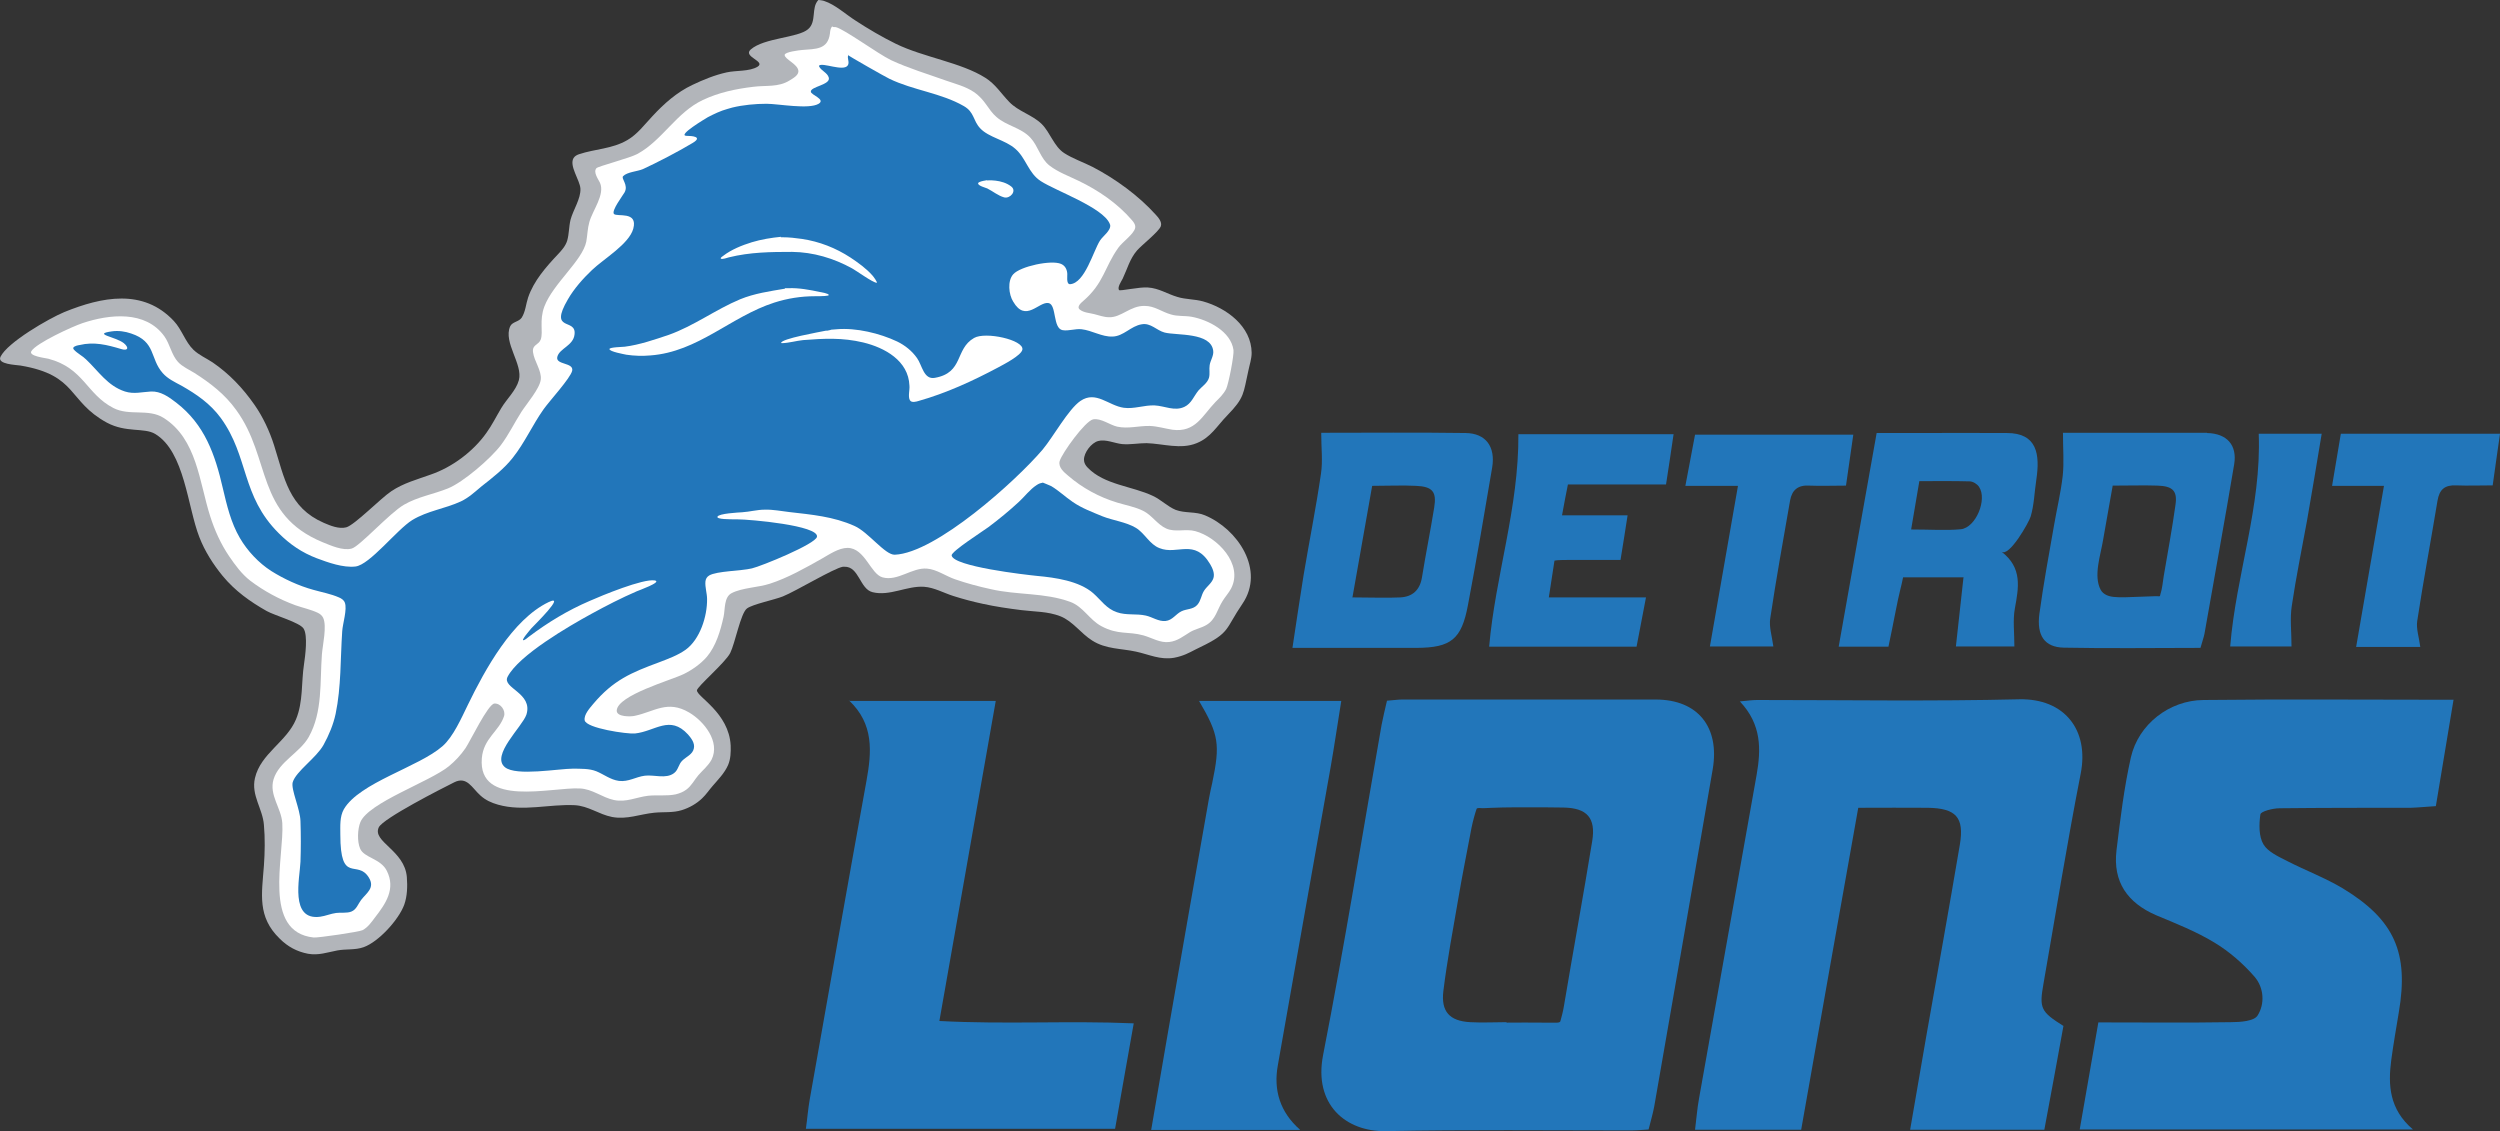
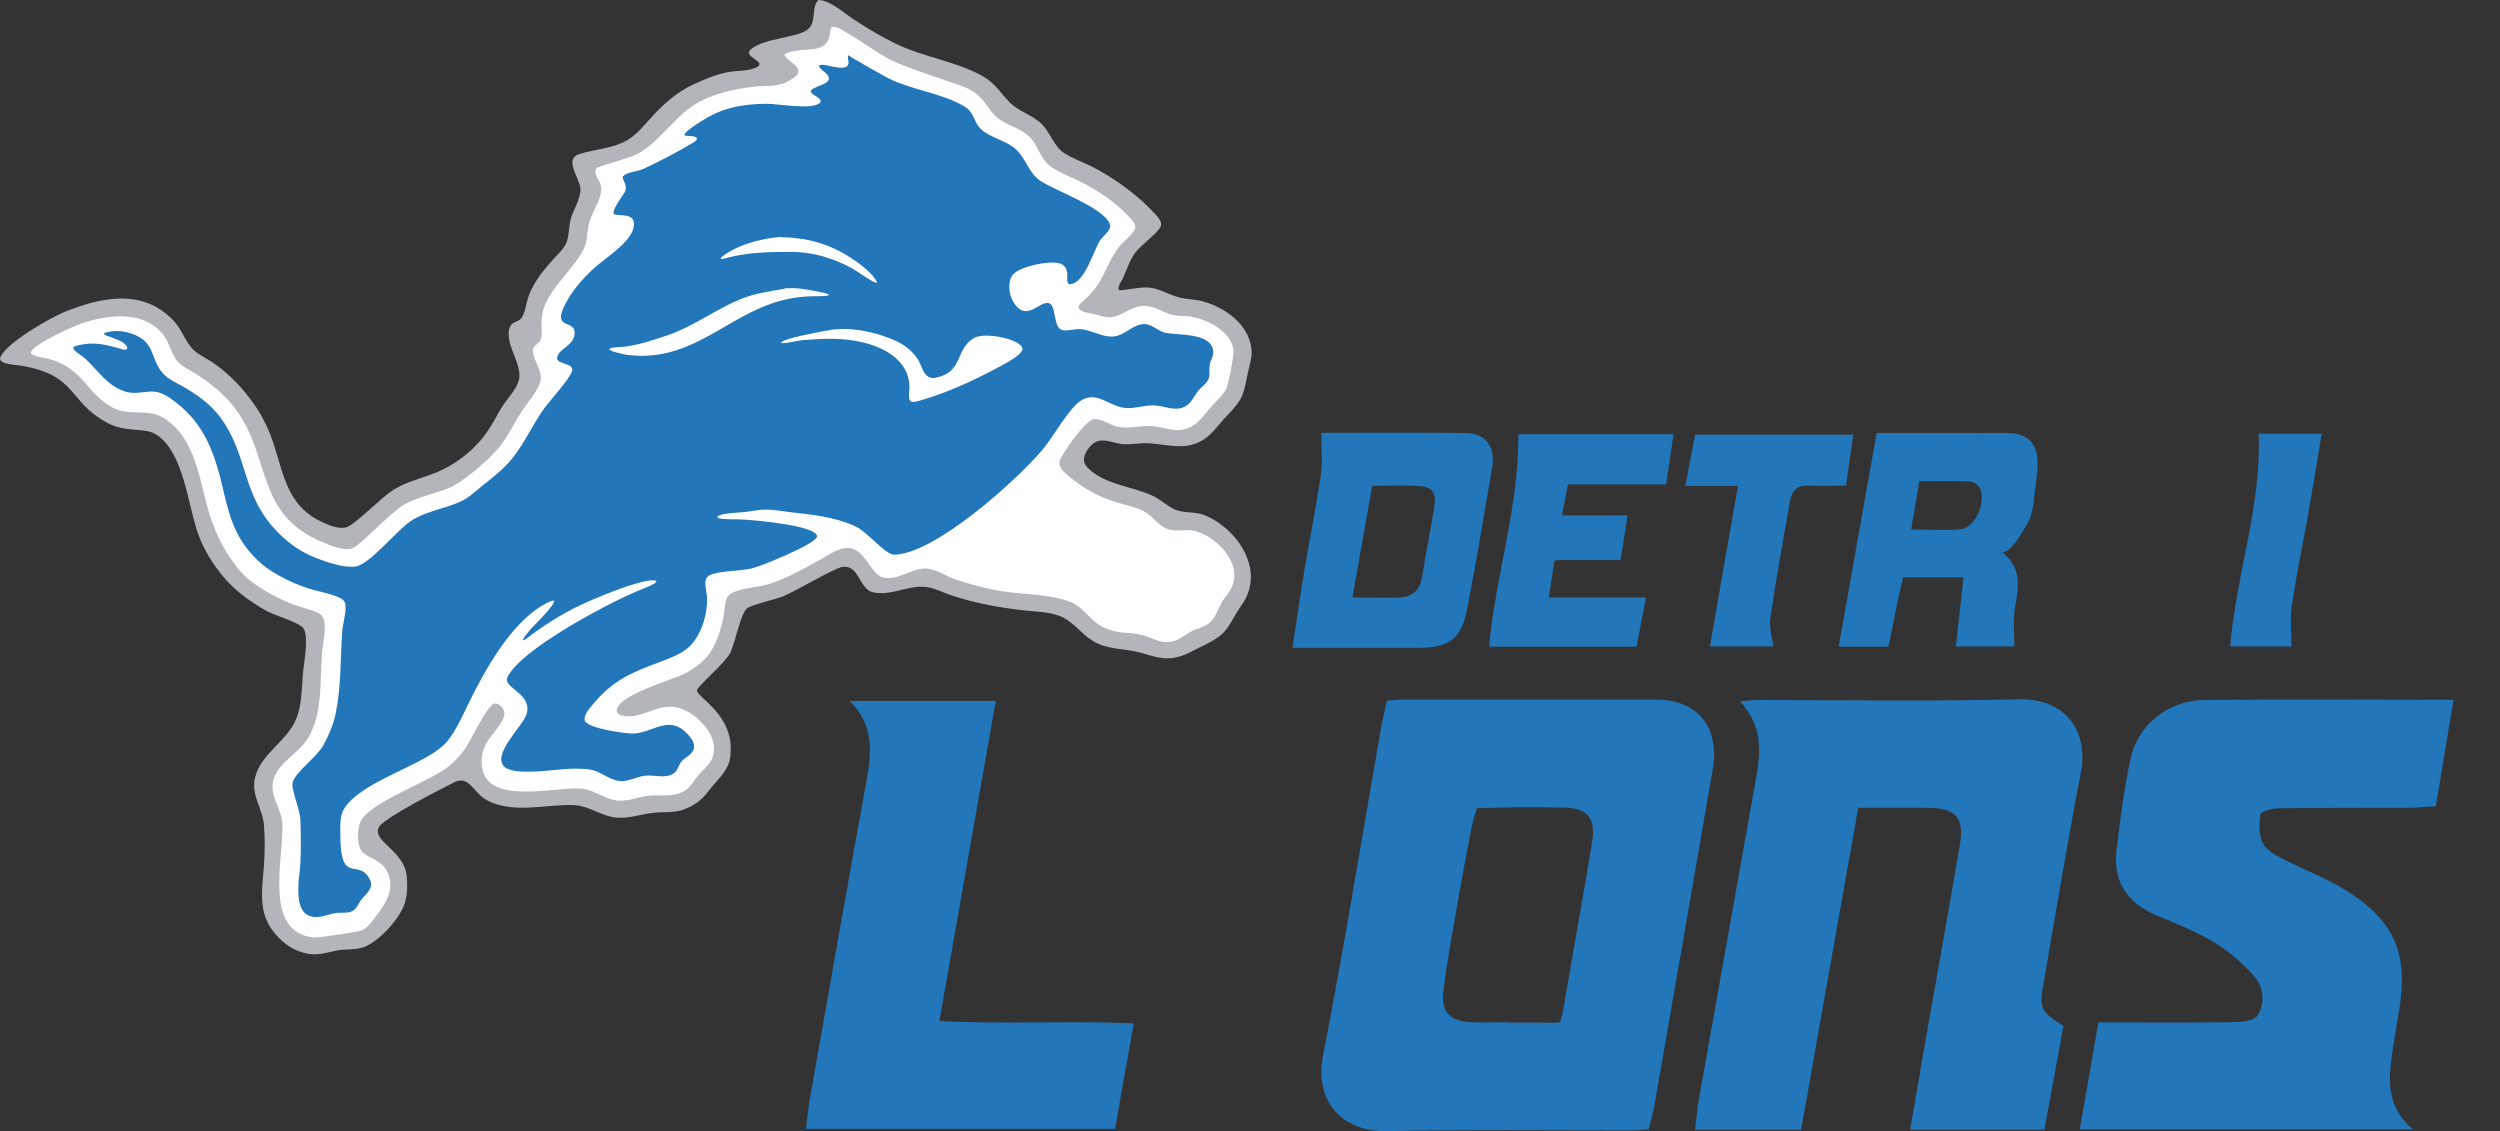
<svg xmlns="http://www.w3.org/2000/svg" id="a" data-name="Layer 1" viewBox="0 0 106 47.97">
  <rect x="0" y="0" width="106" height="47.97" fill="#333333" stroke="none" />
  <path d="M63.87,43.36c.52,0,1.04-.01,1.56,0q.16,0,.4,0c.12,0,.31,.02,.33-.06,.04-.14,.12-.44,.15-.64,.39-2.33,.82-4.66,1.2-7,.16-.98-.22-1.4-1.21-1.42-.51-.01-1.02-.01-1.52-.01-.49,0-.99,0-1.49,.02,0,0,0,0-.01,0-.18,0-.37,.03-.55,.01-.04,0-.1,0-.12,.03-.05,.14-.16,.51-.22,.82-.19,1.02-.4,2.04-.57,3.06-.22,1.28-.46,2.55-.62,3.84-.11,.88,.26,1.28,1.13,1.33,.52,.03,1.04,0,1.56,0Zm-5.06-13.65c.27-.02,.46-.05,.65-.05,3.58,0,7.16,0,10.74,0,1.79,0,2.72,1.17,2.42,2.95-.82,4.77-1.65,9.54-2.48,14.3-.06,.32-.15,.62-.24,.98-.28,.02-.53,.04-.79,.04-3.45,0-6.9-.04-10.35,.03-1.7,.03-3.07-1.13-2.66-3.23,.91-4.65,1.66-9.33,2.48-14,.06-.32,.14-.63,.23-1.03Z" fill="#2276ba" />
  <path d="M78.79,34.25c-.82,4.6-1.62,9.1-2.42,13.65h-4.5c.06-.46,.09-.9,.17-1.33,.81-4.57,1.63-9.14,2.44-13.71,.19-1.08,.22-2.14-.71-3.12,.33-.03,.53-.06,.73-.06,3.71,0,7.42,.06,11.12-.03,1.9-.04,2.97,1.29,2.6,3.16-.58,2.96-1.06,5.95-1.58,8.92-.18,1.02-.11,1.17,.85,1.77-.26,1.44-.53,2.9-.81,4.4h-5.69c.23-1.34,.46-2.64,.68-3.94,.48-2.72,.97-5.44,1.43-8.16,.19-1.15-.17-1.53-1.36-1.55-.94-.01-1.88,0-2.96,0Z" fill="#2276ba" />
  <path d="M88.99,43.35c1.97,0,3.78,.02,5.6-.01,.39,0,.98-.04,1.13-.28,.32-.5,.27-1.19-.13-1.65-.48-.55-1.06-1.06-1.69-1.44-.77-.47-1.63-.81-2.47-1.16-1.23-.53-1.85-1.42-1.69-2.76,.16-1.32,.32-2.65,.61-3.94,.32-1.4,1.63-2.42,3.08-2.43,3.48-.04,6.96-.01,10.6-.01-.25,1.51-.49,2.96-.75,4.51-.37,.02-.72,.06-1.06,.07-1.85,0-3.71,0-5.56,.02-.29,0-.8,.13-.82,.26-.06,.42-.07,.93,.13,1.27,.19,.32,.64,.52,1.01,.71,.78,.4,1.61,.71,2.36,1.16,2.19,1.33,2.8,2.73,2.37,5.25-.11,.67-.23,1.35-.32,2.02-.14,1.06-.09,2.09,.92,2.95h-14.13c.26-1.51,.52-2.96,.79-4.54Z" fill="#2276ba" />
  <path d="M35.99,29.72h6.23c-.8,4.53-1.58,8.98-2.39,13.57,2.81,.15,5.49-.02,8.24,.1-.27,1.54-.53,2.97-.79,4.47h-13.11c.06-.42,.09-.83,.16-1.23,.8-4.51,1.59-9.02,2.41-13.53,.22-1.22,.32-2.4-.74-3.4Z" fill="#2276ba" />
-   <path d="M55.11,47.91h-6.3c.24-1.4,.47-2.73,.7-4.07,.58-3.33,1.16-6.66,1.75-9.98,.04-.22,.09-.45,.14-.67,.34-1.63,.28-2.04-.56-3.47h6.03c-.16,.98-.29,1.89-.45,2.8-.75,4.22-1.5,8.44-2.24,12.65-.19,1.05,.09,1.98,.94,2.73Z" fill="#2276ba" />
  <path d="M57.35,25.33c.81,0,1.42,.03,2.03,0,.51-.03,.82-.31,.91-.84,.16-.99,.36-1.98,.52-2.97,.11-.67-.07-.89-.77-.92-.58-.03-1.16,0-1.86,0-.27,1.55-.54,3.06-.84,4.75Zm-1.33-6.98c2.03,0,4.07-.02,6.12,.01,.86,.01,1.27,.58,1.13,1.45-.33,1.95-.66,3.91-1.03,5.85-.27,1.45-.72,1.8-2.17,1.81-1.33,0-2.67,0-4,0h-1.27c.17-1.11,.31-2.09,.47-3.07,.24-1.44,.53-2.87,.74-4.32,.08-.53,.01-1.07,.01-1.74Z" fill="#2276ba" />
-   <path d="M89.58,20.58c-.13,.77-.28,1.55-.41,2.32-.1,.62-.42,1.52-.1,2.11,.11,.2,.34,.28,.56,.3,.29,.03,.59,.01,.88,0,.28-.01,.56-.02,.84-.03,.04,0,.09,0,.13,0,.03,0,.07,.01,.09,0,.02-.01,.02-.05,.03-.08,.08-.24,.1-.51,.14-.76,.17-1.01,.36-2.02,.5-3.03,.09-.6-.12-.8-.76-.82-.58-.02-1.16,0-1.9,0Zm4-2.22c.85,.02,1.28,.52,1.15,1.32-.4,2.4-.84,4.79-1.26,7.19-.03,.16-.09,.31-.17,.6-1.97,0-3.89,.03-5.8-.01-.81-.02-1.15-.51-1.03-1.43,.17-1.25,.4-2.5,.62-3.75,.12-.7,.29-1.4,.37-2.11,.06-.56,.01-1.14,.01-1.82h6.11Z" fill="#2276ba" />
  <path d="M81.03,22.45c.83,0,1.48,.05,2.11-.01,.64-.07,1.13-1.27,.77-1.8-.08-.12-.26-.23-.4-.23-.7-.02-1.39-.01-2.13-.01-.12,.72-.22,1.28-.35,2.06Zm2.23,2.03h-2.57c-.06,.33-.17,.67-.32,1.46-.09,.47-.19,.95-.3,1.48h-2.11c.54-3.03,1.06-5.99,1.61-9.06h1.62c1.3,0,2.6-.01,3.9,0,1.29,0,1.41,.91,1.25,1.98-.08,.51-.09,1.06-.24,1.56-.06,.22-.91,1.74-1.24,1.49,.9,.68,.73,1.53,.57,2.41-.09,.49-.02,1.02-.02,1.61h-2.48l.32-2.91Z" fill="#2276ba" />
  <path d="M65.67,25.33h4.12c-.15,.79-.27,1.42-.4,2.09h-6.25c.26-3,1.26-5.88,1.24-9.01h6.58c-.11,.73-.2,1.38-.32,2.13h-4.16c-.09,.45-.16,.81-.25,1.31h2.78c-.11,.69-.19,1.24-.3,1.89-.64,0-1.21,0-1.79,0-.53,0-.89,0-1.01,.03" fill="#2276ba" />
  <path d="M72.5,27.41c.4-2.29,.78-4.48,1.19-6.81h-2.23c.15-.78,.27-1.44,.41-2.17h6.71c-.1,.7-.19,1.35-.31,2.16-.55,0-1.05,.02-1.56,0-.48-.03-.73,.19-.81,.63-.29,1.66-.59,3.32-.84,4.99-.06,.36,.07,.75,.13,1.2h-2.69Z" fill="#2276ba" />
-   <path d="M99.25,18.39h6.75c-.1,.72-.2,1.38-.31,2.19-.54,0-1.05,.02-1.55,0-.48-.02-.71,.17-.79,.65-.28,1.7-.6,3.39-.86,5.1-.05,.33,.08,.7,.13,1.1h-2.72c.39-2.28,.78-4.49,1.18-6.83h-2.2c.13-.79,.24-1.45,.37-2.2Z" fill="#2276ba" />
  <path d="M97.15,27.41h-2.59c.25-3.05,1.33-5.93,1.21-9.02h2.67c-.21,1.27-.41,2.47-.62,3.67-.22,1.21-.47,2.42-.65,3.64-.08,.53-.01,1.09-.01,1.71Z" fill="#2276ba" />
  <path d="M38.42,17.13l.73-.66-.73,.66Z" fill="#020202" />
  <path d="M38.42,17.13l.73-.66" fill="none" stroke="#020202" stroke-miterlimit="10" stroke-width=".27" />
  <path d="M34.72,0s.17,.02,.22,.04c.47,.15,.92,.57,1.33,.83,.55,.36,1.13,.7,1.72,.99,1.17,.57,2.77,.79,3.79,1.44,.43,.27,.67,.67,1.01,1.02,.39,.41,.97,.54,1.38,.94,.36,.36,.52,.95,.95,1.23,.37,.24,.82,.39,1.21,.59,.96,.5,1.94,1.21,2.67,2.02,.11,.12,.28,.31,.22,.49-.08,.23-.81,.8-1.01,1.03-.31,.36-.41,.78-.61,1.2-.05,.1-.24,.37-.15,.48,.04,.05,.87-.14,1.22-.11,.47,.03,.81,.27,1.25,.4,.35,.11,.73,.09,1.09,.19,1,.28,2.05,1.06,2.06,2.18,0,.26-.09,.51-.14,.76-.22,.97-.15,1.13-.9,1.9-.43,.44-.69,.93-1.29,1.17-.68,.28-1.43,.02-2.13,0-.34,0-.69,.07-1.03,.04-.31-.03-.71-.22-1.02-.13-.29,.08-.6,.49-.6,.79,0,.14,.07,.25,.16,.34,.7,.73,1.89,.78,2.77,1.2,.34,.16,.62,.45,.96,.59,.4,.15,.84,.06,1.24,.23,1.39,.58,2.56,2.32,1.59,3.75-.74,1.08-.5,1.22-1.79,1.84-.28,.13-.53,.29-.83,.38-.09,.03-.18,.05-.28,.07-.59,.1-1.06-.14-1.61-.26-.64-.14-1.28-.1-1.86-.47-.48-.3-.82-.82-1.35-1.03-.54-.21-1.09-.19-1.65-.26-.56-.07-1.11-.15-1.65-.27-.42-.09-.83-.2-1.24-.33-.41-.13-.81-.36-1.24-.39-.72-.05-1.46,.41-2.18,.23-.55-.13-.57-1.1-1.2-1.08-.02,0-.04,0-.06,0-.38,.06-1.98,1.03-2.55,1.26-.35,.14-1.28,.33-1.52,.51-.27,.21-.5,1.47-.71,1.89-.21,.41-1.4,1.42-1.41,1.58-.01,.27,1.36,.95,1.43,2.34,.01,.28,0,.57-.11,.83-.15,.34-.41,.6-.65,.88-.15,.17-.28,.37-.45,.53-.24,.23-.54,.4-.86,.5-.38,.12-.78,.07-1.17,.11-.61,.06-1.16,.3-1.79,.18-.56-.11-1-.47-1.59-.5-1.08-.05-2.17,.28-3.24-.02-.28-.08-.53-.19-.75-.39-.36-.32-.57-.83-1.11-.56-.52,.26-3.02,1.53-3.2,1.91-.29,.61,1.1,.97,1.19,2.11,.03,.39,.02,.8-.11,1.17-.23,.63-1.08,1.57-1.72,1.8-.36,.13-.75,.07-1.12,.14-.42,.08-.8,.22-1.24,.14-.47-.09-.86-.3-1.2-.64-.96-.93-.76-1.89-.67-3.1,.04-.56,.05-1.16,0-1.72-.05-.69-.55-1.26-.38-1.99,.24-1.04,1.34-1.53,1.74-2.49,.31-.75,.22-1.56,.34-2.34,.05-.34,.17-1.22-.02-1.51-.17-.26-1.22-.55-1.56-.74-.71-.4-1.35-.86-1.87-1.49-.4-.49-.76-1.05-.99-1.65-.5-1.28-.62-3.62-1.87-4.37-.47-.28-1.23-.04-2.05-.48-1.67-.91-1.23-2.01-3.66-2.42-.19-.03-1-.05-.85-.37,.29-.61,2.06-1.63,2.71-1.9,1.58-.64,3.34-1.01,4.64,.38,.34,.36,.48,.88,.83,1.22,.24,.23,.55,.36,.82,.54,.7,.48,1.27,1.08,1.76,1.78,.36,.51,.65,1.13,.84,1.73,.44,1.39,.62,2.64,2.11,3.29,.28,.12,.64,.27,.95,.19,.36-.1,1.47-1.24,1.91-1.53,.52-.35,1.1-.5,1.68-.71,.9-.31,1.79-.97,2.35-1.76,.24-.33,.42-.7,.63-1.05,.23-.39,.63-.75,.75-1.19,.18-.67-.67-1.6-.37-2.28,.09-.2,.37-.19,.49-.37,.16-.25,.18-.58,.27-.85,.24-.71,.76-1.3,1.27-1.84,.16-.17,.32-.35,.39-.58,.08-.28,.07-.59,.14-.88,.11-.42,.44-.89,.42-1.32-.02-.36-.49-.97-.29-1.3,.05-.08,.14-.13,.23-.16,.69-.23,1.4-.22,2.05-.6,.43-.25,.72-.65,1.06-1.01,.49-.53,1.04-1.02,1.7-1.33,.46-.22,.95-.42,1.45-.53,.4-.09,.96-.03,1.31-.24,.37-.23-.64-.42-.29-.73,.57-.5,2-.49,2.43-.86,.38-.32,.12-.91,.44-1.24Z" fill="#b2b5ba" />
  <path d="M35.28,1.11c.03,.06,.11,.03,.16,.04,.38,.1,1.78,1.13,2.34,1.4,.75,.35,1.56,.59,2.34,.87,.4,.14,.81,.24,1.17,.48,.5,.34,.59,.74,.96,1.06,.43,.38,1.05,.45,1.45,.89,.32,.35,.42,.88,.8,1.17,.36,.28,.83,.45,1.24,.65,.83,.4,1.64,.95,2.25,1.66,.08,.09,.17,.21,.14,.34-.06,.26-.55,.6-.71,.83-.6,.84-.61,1.5-1.49,2.26-.09,.08-.3,.25-.14,.37,.16,.13,.42,.14,.61,.19,.2,.05,.41,.13,.62,.13,.52,.02,.9-.49,1.51-.48,.43,0,.72,.25,1.11,.36,.28,.09,.58,.05,.88,.1,.71,.13,1.67,.62,1.78,1.41,.03,.22-.21,1.44-.31,1.65-.11,.22-.28,.38-.45,.55-.56,.58-.85,1.31-1.83,1.18-.32-.05-.64-.15-.96-.16-.47-.01-.91,.13-1.38,.03-.31-.07-.69-.37-1.02-.31-.34,.07-1.32,1.43-1.42,1.77-.07,.26,.18,.47,.36,.62,.6,.52,1.32,.91,2.08,1.14,.36,.11,.76,.18,1.1,.35,.37,.18,.6,.58,.98,.75,.38,.17,.83,0,1.23,.11,.93,.25,2.05,1.4,1.52,2.43-.1,.19-.25,.35-.36,.53-.23,.36-.29,.79-.69,1.02-.22,.13-.47,.17-.69,.3-.28,.17-.53,.38-.88,.42-.39,.05-.74-.18-1.1-.28-.65-.18-1.07-.01-1.78-.39-.51-.27-.77-.83-1.32-1.03-1.09-.4-2.25-.28-3.37-.54-.51-.11-1.03-.25-1.52-.42-.38-.13-.78-.42-1.18-.45-.63-.06-1.25,.55-1.89,.37-.51-.14-.74-1.24-1.48-1.25-.38,0-.78,.28-1.1,.46-.69,.39-1.45,.82-2.2,1.06-.49,.16-1.18,.17-1.62,.4-.33,.17-.27,.69-.34,1-.13,.59-.32,1.24-.71,1.7-.26,.3-.63,.56-.98,.73-.53,.26-2.79,.89-2.84,1.54-.02,.29,.61,.27,.77,.23,.84-.18,1.38-.68,2.3-.14,.63,.37,1.33,1.24,.95,2-.14,.26-.37,.44-.56,.66-.17,.2-.29,.45-.51,.61-.13,.1-.29,.16-.45,.2-.38,.08-.78,.02-1.17,.06-.5,.06-.93,.29-1.45,.18-.51-.11-.91-.47-1.45-.49-1.2-.06-4.32,.82-4.15-1.28,.07-.85,.73-1.14,.94-1.78,.08-.24-.14-.56-.41-.54-.27,.03-1.02,1.59-1.22,1.89-.2,.29-.44,.55-.71,.77-.81,.66-3.41,1.54-3.75,2.37-.12,.3-.14,.82-.01,1.12,.16,.39,.87,.42,1.13,.94,.39,.77-.05,1.4-.5,1.98-.15,.2-.3,.42-.53,.54-.13,.07-1.9,.33-2.07,.31-2.19-.23-1.24-3.43-1.33-4.85-.04-.64-.57-1.19-.37-1.86,.23-.75,1.11-1.12,1.49-1.79,.6-1.07,.47-2.34,.56-3.51,.03-.39,.22-1.2,.05-1.55-.05-.1-.13-.16-.23-.21-.3-.14-.64-.21-.95-.32-.68-.25-1.33-.6-1.91-1.04-.36-.28-.63-.65-.89-1.03-.36-.53-.62-1.11-.81-1.71-.46-1.44-.56-3.27-1.97-4.16-.64-.41-1.45-.07-2.13-.42-1.15-.59-1.25-1.69-2.76-2.09-.12-.03-.85-.11-.72-.32,.2-.34,1.75-1.05,2.17-1.19,1.14-.38,2.67-.55,3.47,.56,.24,.34,.3,.78,.58,1.09,.19,.2,.46,.32,.69,.46,.69,.44,1.3,.91,1.78,1.58,1.49,2.05,.81,4.42,3.66,5.6,.35,.14,.85,.37,1.23,.27,.34-.09,1.6-1.5,2.22-1.86,.59-.34,1.24-.44,1.86-.69,.65-.26,1.82-1.27,2.25-1.84,.33-.44,.57-.94,.87-1.41,.22-.34,.78-.99,.82-1.37,.04-.38-.28-.77-.33-1.16-.04-.33,.24-.29,.33-.54,.11-.33-.07-.8,.15-1.39,.37-.98,1.62-1.95,1.78-2.76,.05-.28,.05-.55,.13-.83,.14-.5,.67-1.16,.45-1.66-.07-.15-.3-.45-.15-.62,.07-.08,1.43-.43,1.75-.61,1.06-.59,1.64-1.75,2.76-2.28,.68-.32,1.39-.47,2.14-.56,.54-.07,1.06,.03,1.54-.27,.14-.09,.4-.22,.37-.42-.04-.28-.58-.48-.58-.66,0-.13,.63-.2,.73-.21,.59-.05,1.1-.01,1.19-.7,.01-.11,.02-.21,.09-.3Z" fill="#fff" />
  <path d="M35.95,2.33c.04,.05,1.59,.93,1.76,1.01,1.01,.49,2.19,.6,3.16,1.16,.45,.26,.38,.61,.69,.94,.36,.39,1.06,.49,1.49,.87,.46,.4,.55,1.03,1.08,1.37,.65,.42,2.62,1.11,2.92,1.8,0,.02,.01,.03,.02,.05,.05,.24-.32,.49-.43,.67-.28,.43-.64,1.81-1.27,1.85-.18,0-.1-.38-.12-.48-.02-.17-.1-.31-.26-.38-.41-.18-1.73,.1-2.03,.44-.25,.28-.19,.86,0,1.16,.53,.91,1.09-.02,1.5,.06,.35,.07,.17,1.08,.6,1.15,.26,.04,.53-.07,.8-.04,.44,.05,.87,.33,1.31,.31,.47-.01,.78-.45,1.24-.52,.38-.07,.63,.26,.97,.35,.51,.13,1.96-.02,2.06,.77,.03,.21-.12,.41-.15,.61-.03,.18,.02,.36-.03,.54-.07,.23-.29,.36-.44,.53-.2,.24-.3,.56-.6,.7-.42,.2-.84-.04-1.26-.06-.44-.02-.87,.16-1.31,.1-.65-.09-1.18-.74-1.84-.29-.51,.35-1.15,1.52-1.6,2.06-1.13,1.33-4.53,4.39-6.27,4.46-.41,.02-1.12-.96-1.71-1.22-.89-.4-1.82-.48-2.77-.59-.35-.04-.68-.11-1.03-.1-.33,0-.64,.09-.96,.11-.15,.01-1,.05-1.05,.19-.04,.11,.5,.11,.84,.11,.53,0,3.47,.26,3.38,.74-.06,.31-2.37,1.25-2.76,1.34-.45,.11-1.49,.11-1.81,.3-.1,.06-.15,.15-.16,.26-.02,.24,.07,.5,.07,.74,.01,.73-.3,1.71-.91,2.15-.34,.24-.73,.38-1.12,.53-1.19,.44-1.95,.76-2.8,1.77-.14,.17-.4,.45-.36,.69,.06,.34,1.81,.59,2.13,.56,.86-.09,1.48-.8,2.25,.04,.14,.16,.3,.37,.25,.59-.05,.26-.32,.35-.49,.52-.16,.15-.17,.4-.35,.53-.34,.26-.85,.06-1.24,.11-.39,.05-.69,.27-1.1,.22-.36-.05-.64-.28-.96-.41-.31-.12-.64-.1-.96-.11-.65,0-2.43,.33-2.91-.06-.61-.5,.74-1.72,.91-2.23,.29-.92-1.04-1.12-.8-1.6,.47-.92,2.62-2.16,3.55-2.67,.64-.35,1.26-.67,1.93-.96,.04-.02,1.11-.4,.76-.46-.5-.08-2.24,.64-2.76,.87-.93,.4-1.77,.91-2.58,1.52-.06,.05-.13,.11-.2,.14-.19,.07,.28-.46,.31-.5,.13-.14,1.5-1.48,.73-1.11-1.54,.74-2.7,2.87-3.42,4.35-.27,.55-.62,1.36-1.08,1.76-1,.88-3.52,1.54-4.18,2.67-.18,.32-.15,.71-.15,1.07,0,2.15,.72,1.03,1.21,1.83,.27,.44-.1,.65-.33,.95-.13,.17-.19,.4-.41,.49-.2,.08-.44,.03-.65,.06-.23,.03-.45,.13-.68,.16-1.29,.17-.86-1.63-.83-2.33,.02-.57,.02-1.15,0-1.72-.01-.51-.41-1.35-.33-1.65,.14-.47,1-1.03,1.31-1.59,.23-.42,.41-.85,.51-1.31,.24-1.15,.2-2.34,.28-3.51,.02-.32,.22-.93,.11-1.21-.04-.11-.15-.18-.25-.22-.34-.15-.73-.22-1.08-.32-.62-.17-1.25-.46-1.79-.8-.53-.34-1.01-.85-1.33-1.4-.38-.65-.55-1.38-.72-2.1-.33-1.44-.77-2.71-1.98-3.64-.31-.24-.66-.49-1.07-.47-.38,.02-.72,.12-1.1,0-.74-.24-1.12-.86-1.65-1.36-.15-.15-.38-.26-.52-.42-.02-.02-.03-.05-.02-.08,.04-.07,.19-.1,.26-.11,.62-.15,1.17-.01,1.77,.17,.29,.09,.34-.06,.11-.25-.36-.28-1.35-.38-.51-.5,.28-.04,.56,0,.82,.09,1.06,.35,.79,1.06,1.34,1.68,.21,.24,.51,.38,.79,.53,.65,.37,1.22,.76,1.67,1.37,1.2,1.65,.86,3.3,2.46,4.89,.47,.47,.98,.82,1.61,1.06,.48,.18,1.12,.41,1.64,.35,.61-.07,1.75-1.56,2.41-1.97,.64-.39,1.39-.48,2.06-.79,.34-.16,.6-.41,.89-.65,.46-.36,.95-.74,1.31-1.2,.51-.64,.84-1.4,1.31-2.06,.24-.34,1.14-1.32,1.21-1.63,.08-.36-.72-.24-.63-.59,.09-.36,.68-.47,.73-.95,.09-.72-1.11-.07-.28-1.49,.26-.45,.64-.88,1.02-1.24,.49-.47,1.57-1.1,1.75-1.75,.21-.77-.7-.49-.82-.63-.11-.14,.37-.77,.45-.91,.18-.32-.16-.59-.06-.69,.17-.18,.61-.2,.84-.3,.59-.27,1.55-.77,2.11-1.11,.45-.27-.05-.3-.26-.3-.42-.01,.82-.74,.9-.79,.27-.14,.54-.27,.83-.35,.07-.02,.14-.04,.21-.06,.45-.11,.98-.16,1.45-.16,.5,0,1.79,.25,2.21,0,.31-.19-.32-.37-.33-.51-.03-.22,.85-.29,.76-.6-.06-.21-.31-.28-.41-.47v-.02s0-.02,0-.02c.15-.14,1.02,.26,1.21,0,.1-.14-.04-.31,.03-.45Z" fill="#2276ba" />
-   <path d="M41.85,7.65s.63-.06,1.03,.26c.24,.19-.05,.52-.3,.46-.26-.07-.48-.26-.72-.38-.07-.03-.38-.11-.39-.21,0-.04,.06-.06,.08-.07,.1-.04,.2-.05,.3-.07Z" fill="#fff" />
  <path d="M33.1,10.06h0s.08,0,.08,0c.27,0,.55,.03,.82,.07,.74,.11,1.43,.38,2.06,.79,.33,.22,.68,.47,.94,.77,.02,.02,.23,.3,.17,.3-.17-.01-.84-.5-1.04-.61-.78-.43-1.65-.69-2.54-.7-.92,0-1.78,.01-2.68,.23-.05,.01-.31,.11-.35,.05-.02-.03,.08-.1,.1-.11,.35-.27,.8-.45,1.22-.58,.4-.12,.82-.19,1.24-.23Z" fill="#fff" />
  <path d="M33.28,12.22s.14,0,.15,0c.43-.02,.91,.07,1.33,.16,.05,.01,.38,.06,.38,.13,0,.04-.25,.05-.59,.05-.58,0-1.16,.09-1.72,.27-1.84,.59-3.23,2.09-5.25,2.24-.34,.03-.69,.02-1.02-.03-.09-.02-.72-.13-.72-.24,0-.08,.56-.09,.65-.1,.63-.08,1.26-.3,1.86-.5,1.07-.38,2-1.08,3.03-1.51,.61-.25,1.25-.34,1.9-.45Z" fill="#fff" />
  <path d="M35.23,13.98s.22-.02,.25-.02c.82-.07,1.82,.17,2.56,.52,.33,.16,.63,.4,.84,.7,.22,.3,.28,.93,.76,.84,1.23-.22,.84-1.22,1.66-1.69,.48-.28,2.11,.08,2.05,.49-.04,.25-.81,.64-1.03,.76-1.07,.57-2.2,1.09-3.37,1.42-.1,.03-.3,.09-.37-.03-.09-.15,0-.45-.02-.62-.04-1.06-1.05-1.61-1.96-1.83-.88-.21-1.66-.17-2.55-.1-.29,.03-.59,.12-.88,.13,0,0-.05,0-.05-.01,0-.18,1.62-.46,1.9-.52h.06s.14-.03,.14-.03Z" fill="#fff" />
-   <path d="M44.21,20.46s.3,.12,.36,.15c.32,.19,.6,.46,.91,.67,.39,.27,.83,.43,1.26,.61,.45,.18,1,.24,1.42,.49,.38,.23,.58,.7,1,.86,.76,.31,1.49-.43,2.15,.68,.1,.17,.2,.39,.14,.59-.07,.22-.28,.35-.4,.54-.12,.19-.13,.42-.28,.59-.18,.21-.46,.17-.68,.28-.24,.12-.38,.38-.67,.41-.3,.03-.56-.17-.84-.23-.4-.09-.82,0-1.22-.14-.45-.15-.67-.51-1.01-.81-.6-.52-1.61-.66-2.37-.73-.5-.05-3.57-.4-3.63-.87-.02-.17,1.36-1.05,1.56-1.2,.44-.33,.88-.69,1.29-1.07,.24-.22,.47-.53,.75-.71,.09-.06,.14-.08,.25-.1Z" fill="#2276ba" />
</svg>